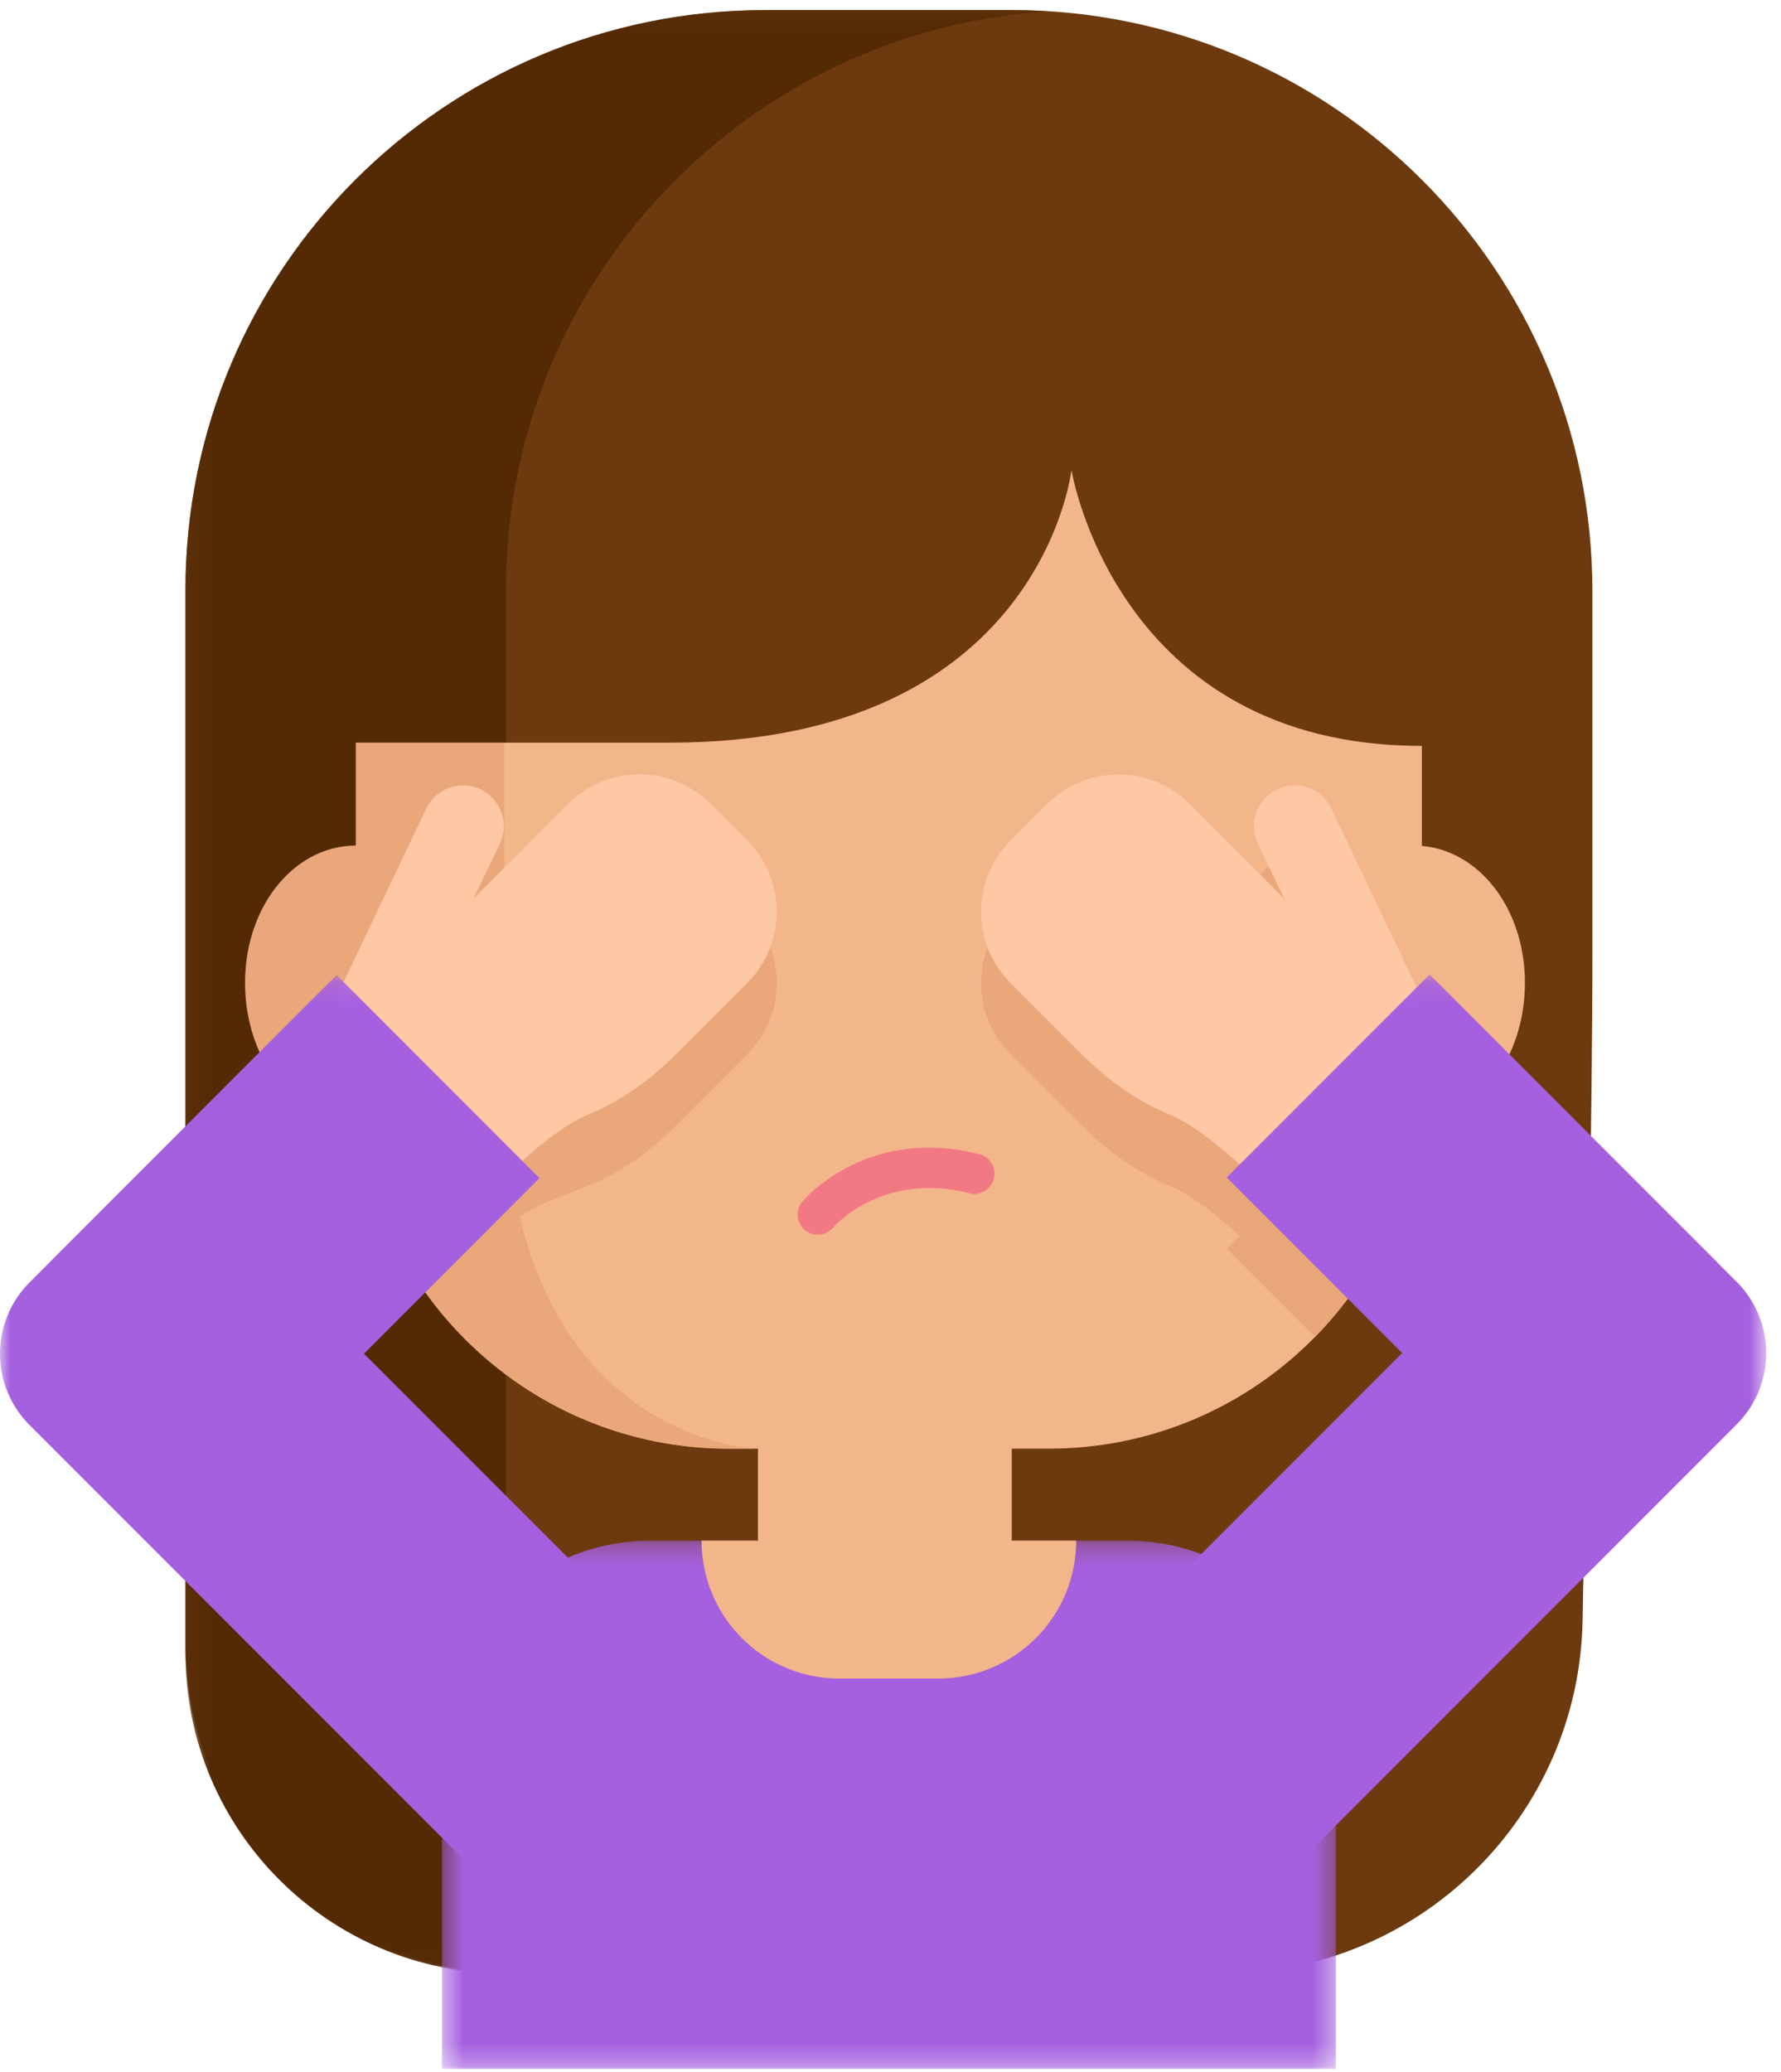
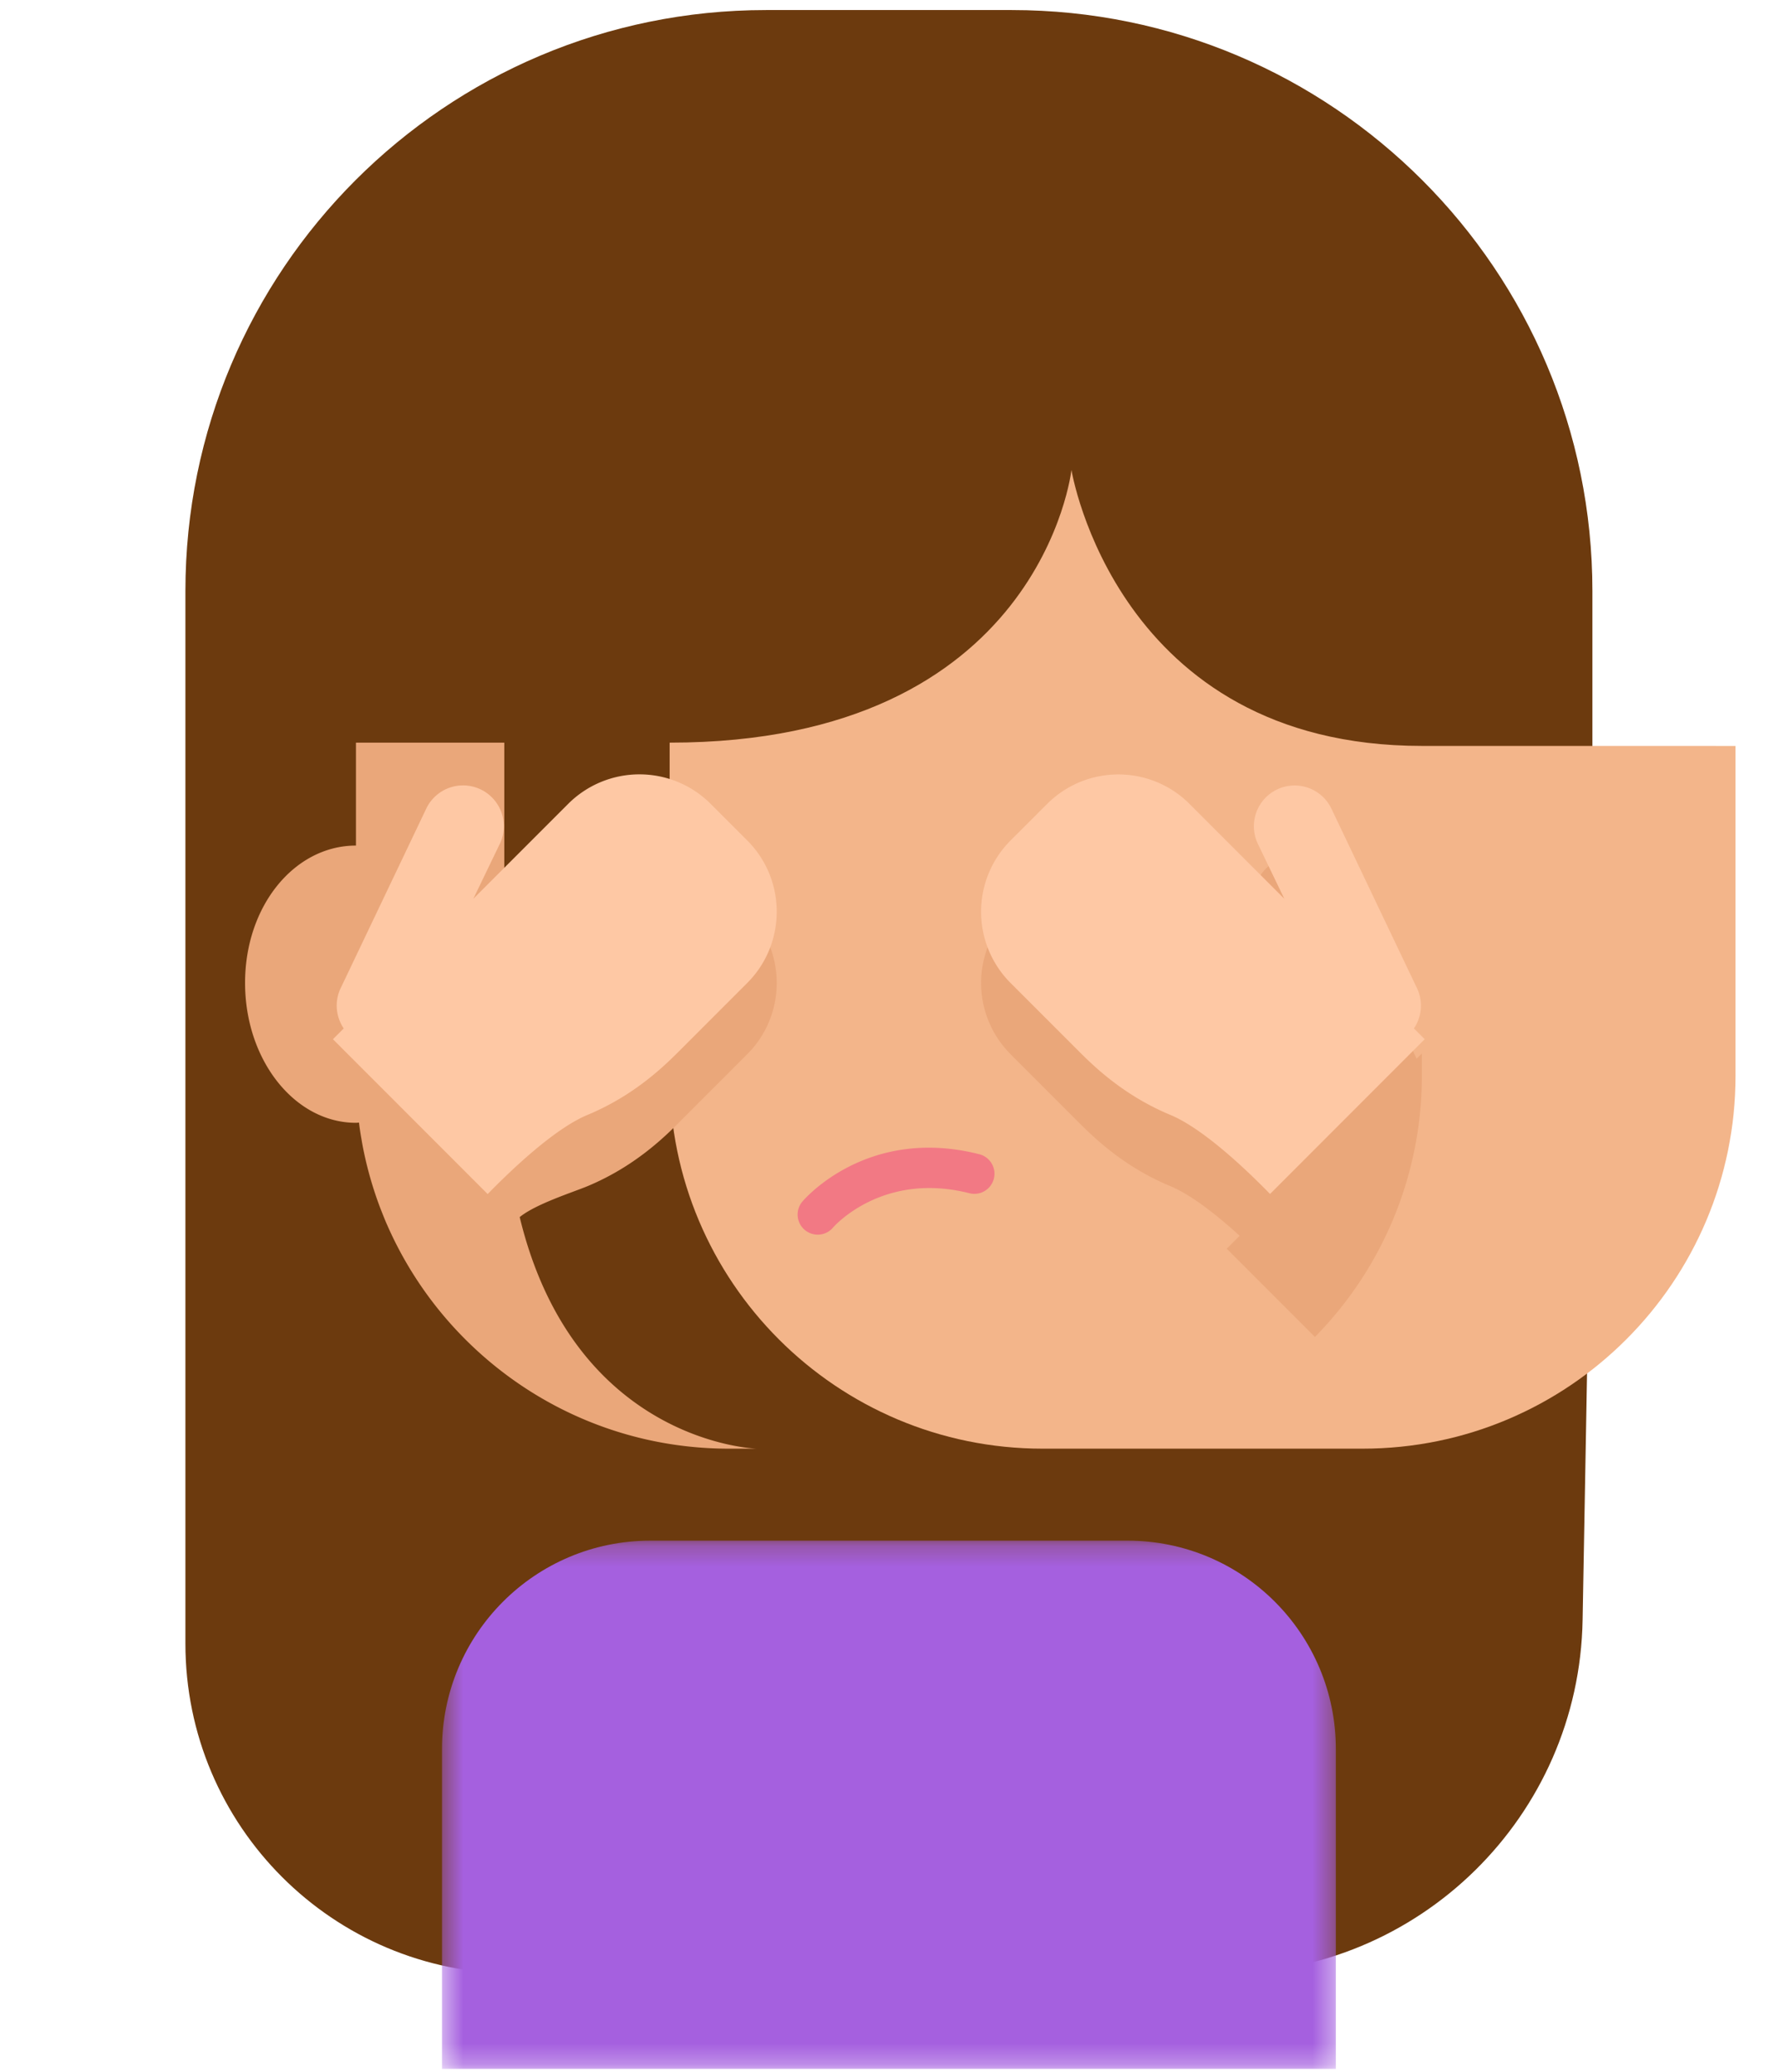
<svg xmlns="http://www.w3.org/2000/svg" xmlns:xlink="http://www.w3.org/1999/xlink" width="86" height="100" viewBox="0 0 86 100">
  <defs>
    <path id="a" d="M.215.15h41.708v94.767H.215z" />
    <path id="c" d="M.468.235H43.63v25.493H.468z" />
-     <path id="e" d="M0 .124h33.952v44.444H0z" />
    <path id="g" d="M.363.094h33.952v44.444H.363z" />
  </defs>
  <g fill="none" fill-rule="evenodd">
    <path fill="#6C3A0E" d="M76.893 46.068V28.525c0-15.486-12.554-28.04-28.04-28.04h-11.86c-15.486 0-28.04 12.554-28.04 28.04v50.8c0 8.797 7.131 15.928 15.928 15.928h34.165c9.48 0 17.21-7.594 17.374-17.072.22-12.538.473-24.321.473-32.113" />
    <g transform="translate(8.738 .336)">
      <mask id="b" fill="#fff">
        <use xlink:href="#a" />
      </mask>
-       <path fill="#542A05" d="M41.923.21C41.343.174 40.76.15 40.17.15H28.2C12.745.15.215 12.678.215 28.134V79.44c0 8.547 6.929 15.476 15.476 15.476V28.135c0-14.867 11.594-27.02 26.232-27.925" mask="url(#b)" />
    </g>
    <g transform="translate(20.874 74.122)">
      <mask id="d" fill="#fff">
        <use xlink:href="#c" />
      </mask>
      <path fill="#A560DF" d="M43.63 25.728H.469V10.294C.468 4.739 4.97.235 10.526.235h23.046c5.555 0 10.059 4.504 10.059 10.059v15.434z" mask="url(#d)" />
    </g>
-     <path fill="#F3B58A" d="M48.856 74.357v-8.323H36.6v8.323h-2.723a6.653 6.653 0 006.654 6.654h4.782a6.654 6.654 0 006.654-6.654h-3.112zm14.07-26.919c0 3.73 2.397 6.752 5.354 6.752 2.957 0 5.354-3.023 5.354-6.752 0-3.73-2.397-6.627-5.354-6.627-2.957 0-5.354 2.896-5.354 6.627" />
-     <path fill="#F3B58A" d="M68.658 36c-14.75 0-16.92-13.304-16.92-13.322 0 0-1.454 13.164-19.403 13.164H17.188v16.066c0 9.946 8.063 18.009 18.01 18.009h15.45c9.947 0 18.01-8.063 18.01-18.01V36.002z" />
+     <path fill="#F3B58A" d="M68.658 36c-14.75 0-16.92-13.304-16.92-13.322 0 0-1.454 13.164-19.403 13.164v16.066c0 9.946 8.063 18.009 18.01 18.009h15.45c9.947 0 18.01-8.063 18.01-18.01V36.002z" />
    <path fill="#EAA77A" d="M32.834 54.128l3.247-3.247c1.9-1.9 1.9-4.981 0-6.881l-1.764-1.764a4.866 4.866 0 00-6.882 0l-3.084 2.113v-8.507h-7.163v4.968c-2.956 0-5.354 2.898-5.354 6.627 0 3.73 2.398 6.753 5.354 6.753.05 0 .098-.008.147-.01a12.627 12.627 0 00.111.751c.025.147.05.293.078.438a18.177 18.177 0 00.544 2.1 18.308 18.308 0 00.283.807l.086.219c.075.19.151.38.232.568l.04.088a18.037 18.037 0 002.92 4.592l.002.002c3.302 3.78 8.154 6.172 13.566 6.172h1.338s-8.798-.253-11.44-11.177c.78-.634 2.56-1.195 3.27-1.49 2.307-.96 3.762-2.415 4.47-3.122m35.571-3.031l-4.113-8.624a1.967 1.967 0 00-3.555 1.687l1.279 2.656-4.576-4.576a4.864 4.864 0 00-6.879 0L48.8 44.003a4.863 4.863 0 000 6.878l3.245 3.245c.707.707 2.16 2.161 4.467 3.12 1.038.433 2.287 1.43 3.348 2.397l-.624.624 4.259 4.258a17.948 17.948 0 005.163-12.618v-1.062l-.252.252z" />
    <path fill="#383637" d="M34.853 44.86a.709.709 0 01-.71-.709 2.642 2.642 0 00-2.64-2.638 2.64 2.64 0 00-2.637 2.638.709.709 0 11-1.42 0 4.062 4.062 0 014.058-4.057 4.063 4.063 0 014.058 4.057c0 .393-.317.71-.71.71m22.838-.001a.709.709 0 01-.71-.709 2.64 2.64 0 00-2.638-2.638 2.641 2.641 0 00-2.639 2.638.709.709 0 11-1.42 0 4.064 4.064 0 014.06-4.057 4.062 4.062 0 014.056 4.057c0 .393-.317.71-.71.71" />
    <path fill="#FEC8A4" d="M23.548 57.629c1.144-1.172 3.228-3.157 4.817-3.818 2.308-.96 3.762-2.415 4.47-3.122l3.246-3.246c1.9-1.9 1.9-4.982 0-6.882l-1.764-1.764a4.867 4.867 0 00-6.881 0l-4.578 4.578 1.28-2.656a1.968 1.968 0 00-3.557-1.689l-4.134 8.668c-.309.65-.223 1.38.15 1.938l-.521.52 7.472 7.473zm37.779-.005c-1.144-1.172-3.227-3.156-4.815-3.816-2.306-.96-3.76-2.413-4.467-3.12l-3.246-3.245a4.865 4.865 0 010-6.88l1.763-1.761c1.9-1.9 4.98-1.9 6.88 0l4.575 4.575-1.28-2.655a1.968 1.968 0 013.556-1.688l4.132 8.664a1.96 1.96 0 01-.15 1.937l.52.52-7.468 7.47z" />
    <g transform="translate(0 46.938)">
      <mask id="f" fill="#fff">
        <use xlink:href="#e" />
      </mask>
-       <path fill="#A560DF" d="M17.576 18.395l8.474-8.474L16.254.124 2.379 13.998l.003.003-.958.959a4.861 4.861 0 000 6.875l22.733 22.733 9.795-9.797-16.376-16.376z" mask="url(#f)" />
    </g>
    <g transform="translate(50.97 46.938)">
      <mask id="h" fill="#fff">
        <use xlink:href="#g" />
      </mask>
-       <path fill="#A560DF" d="M16.74 18.365L8.264 9.89 18.061.094l13.875 13.874-.003.003.958.959a4.861 4.861 0 010 6.875L10.158 44.538.363 34.74l16.376-16.376z" mask="url(#h)" />
    </g>
    <path fill="#F27984" d="M39.486 59.588a.97.97 0 01-.74-1.598c.127-.15 3.162-3.65 8.543-2.283a.971.971 0 11-.479 1.882c-4.214-1.07-6.56 1.628-6.583 1.655a.967.967 0 01-.74.344" />
  </g>
</svg>